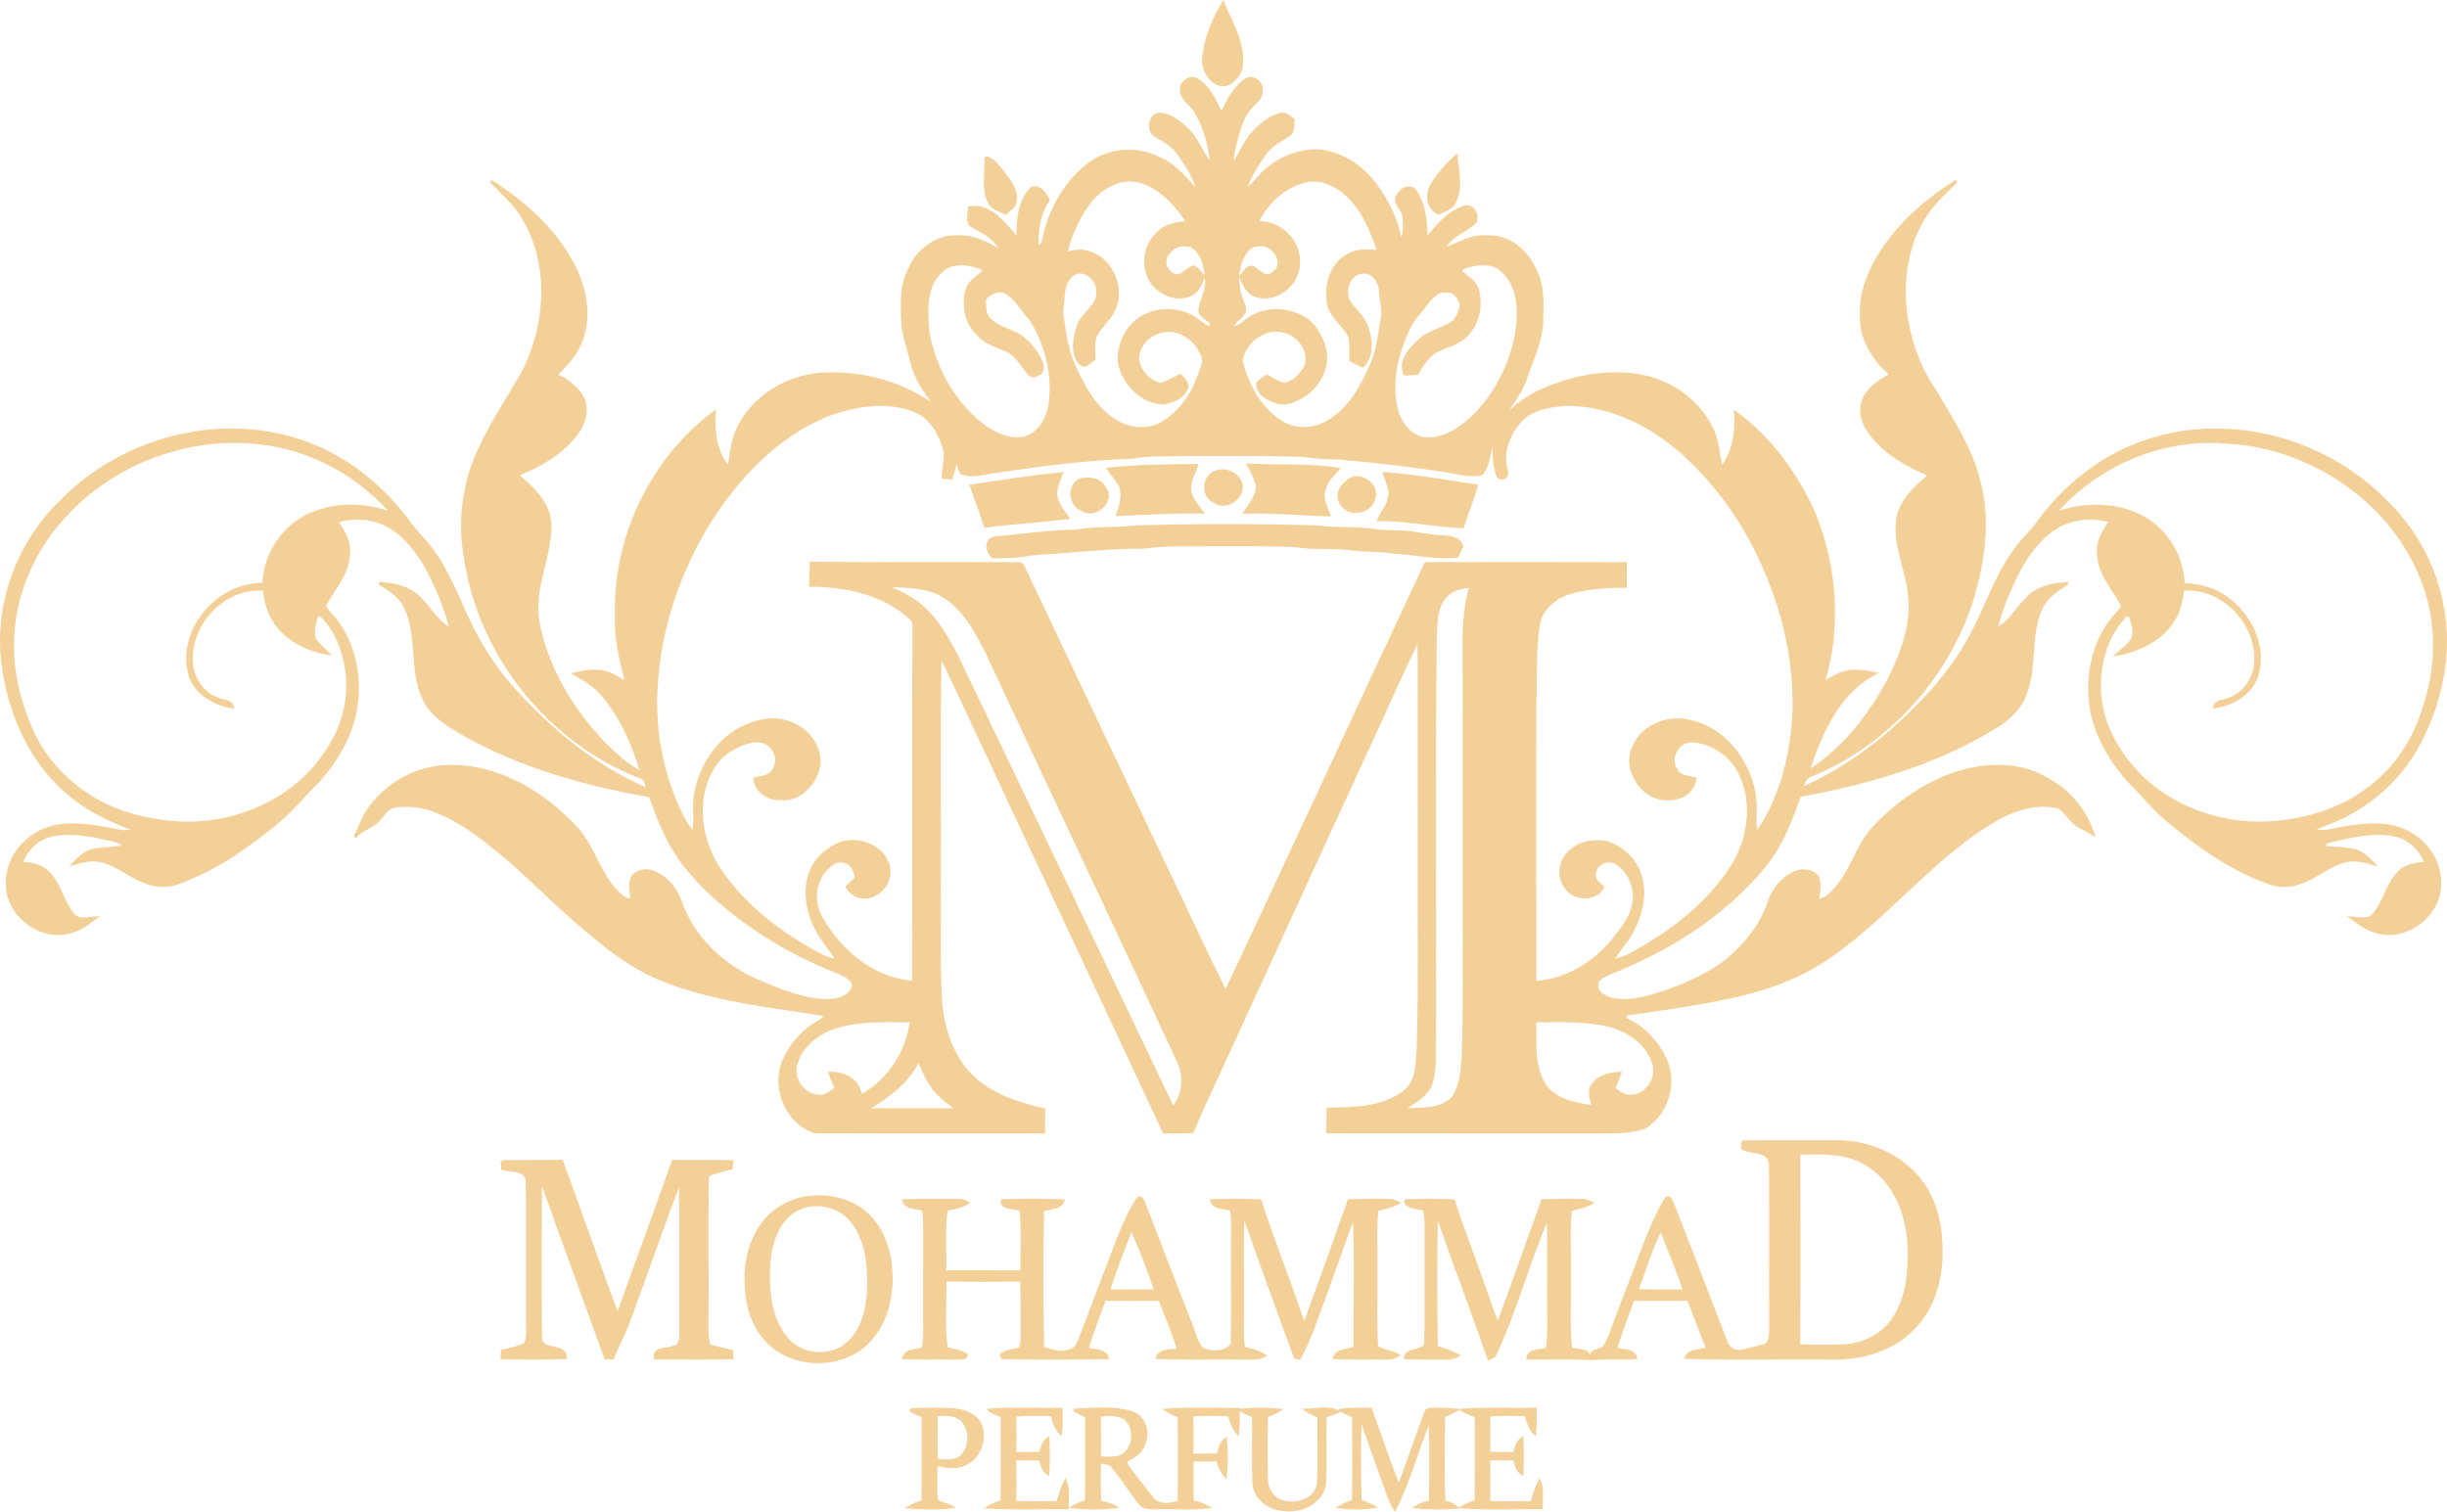
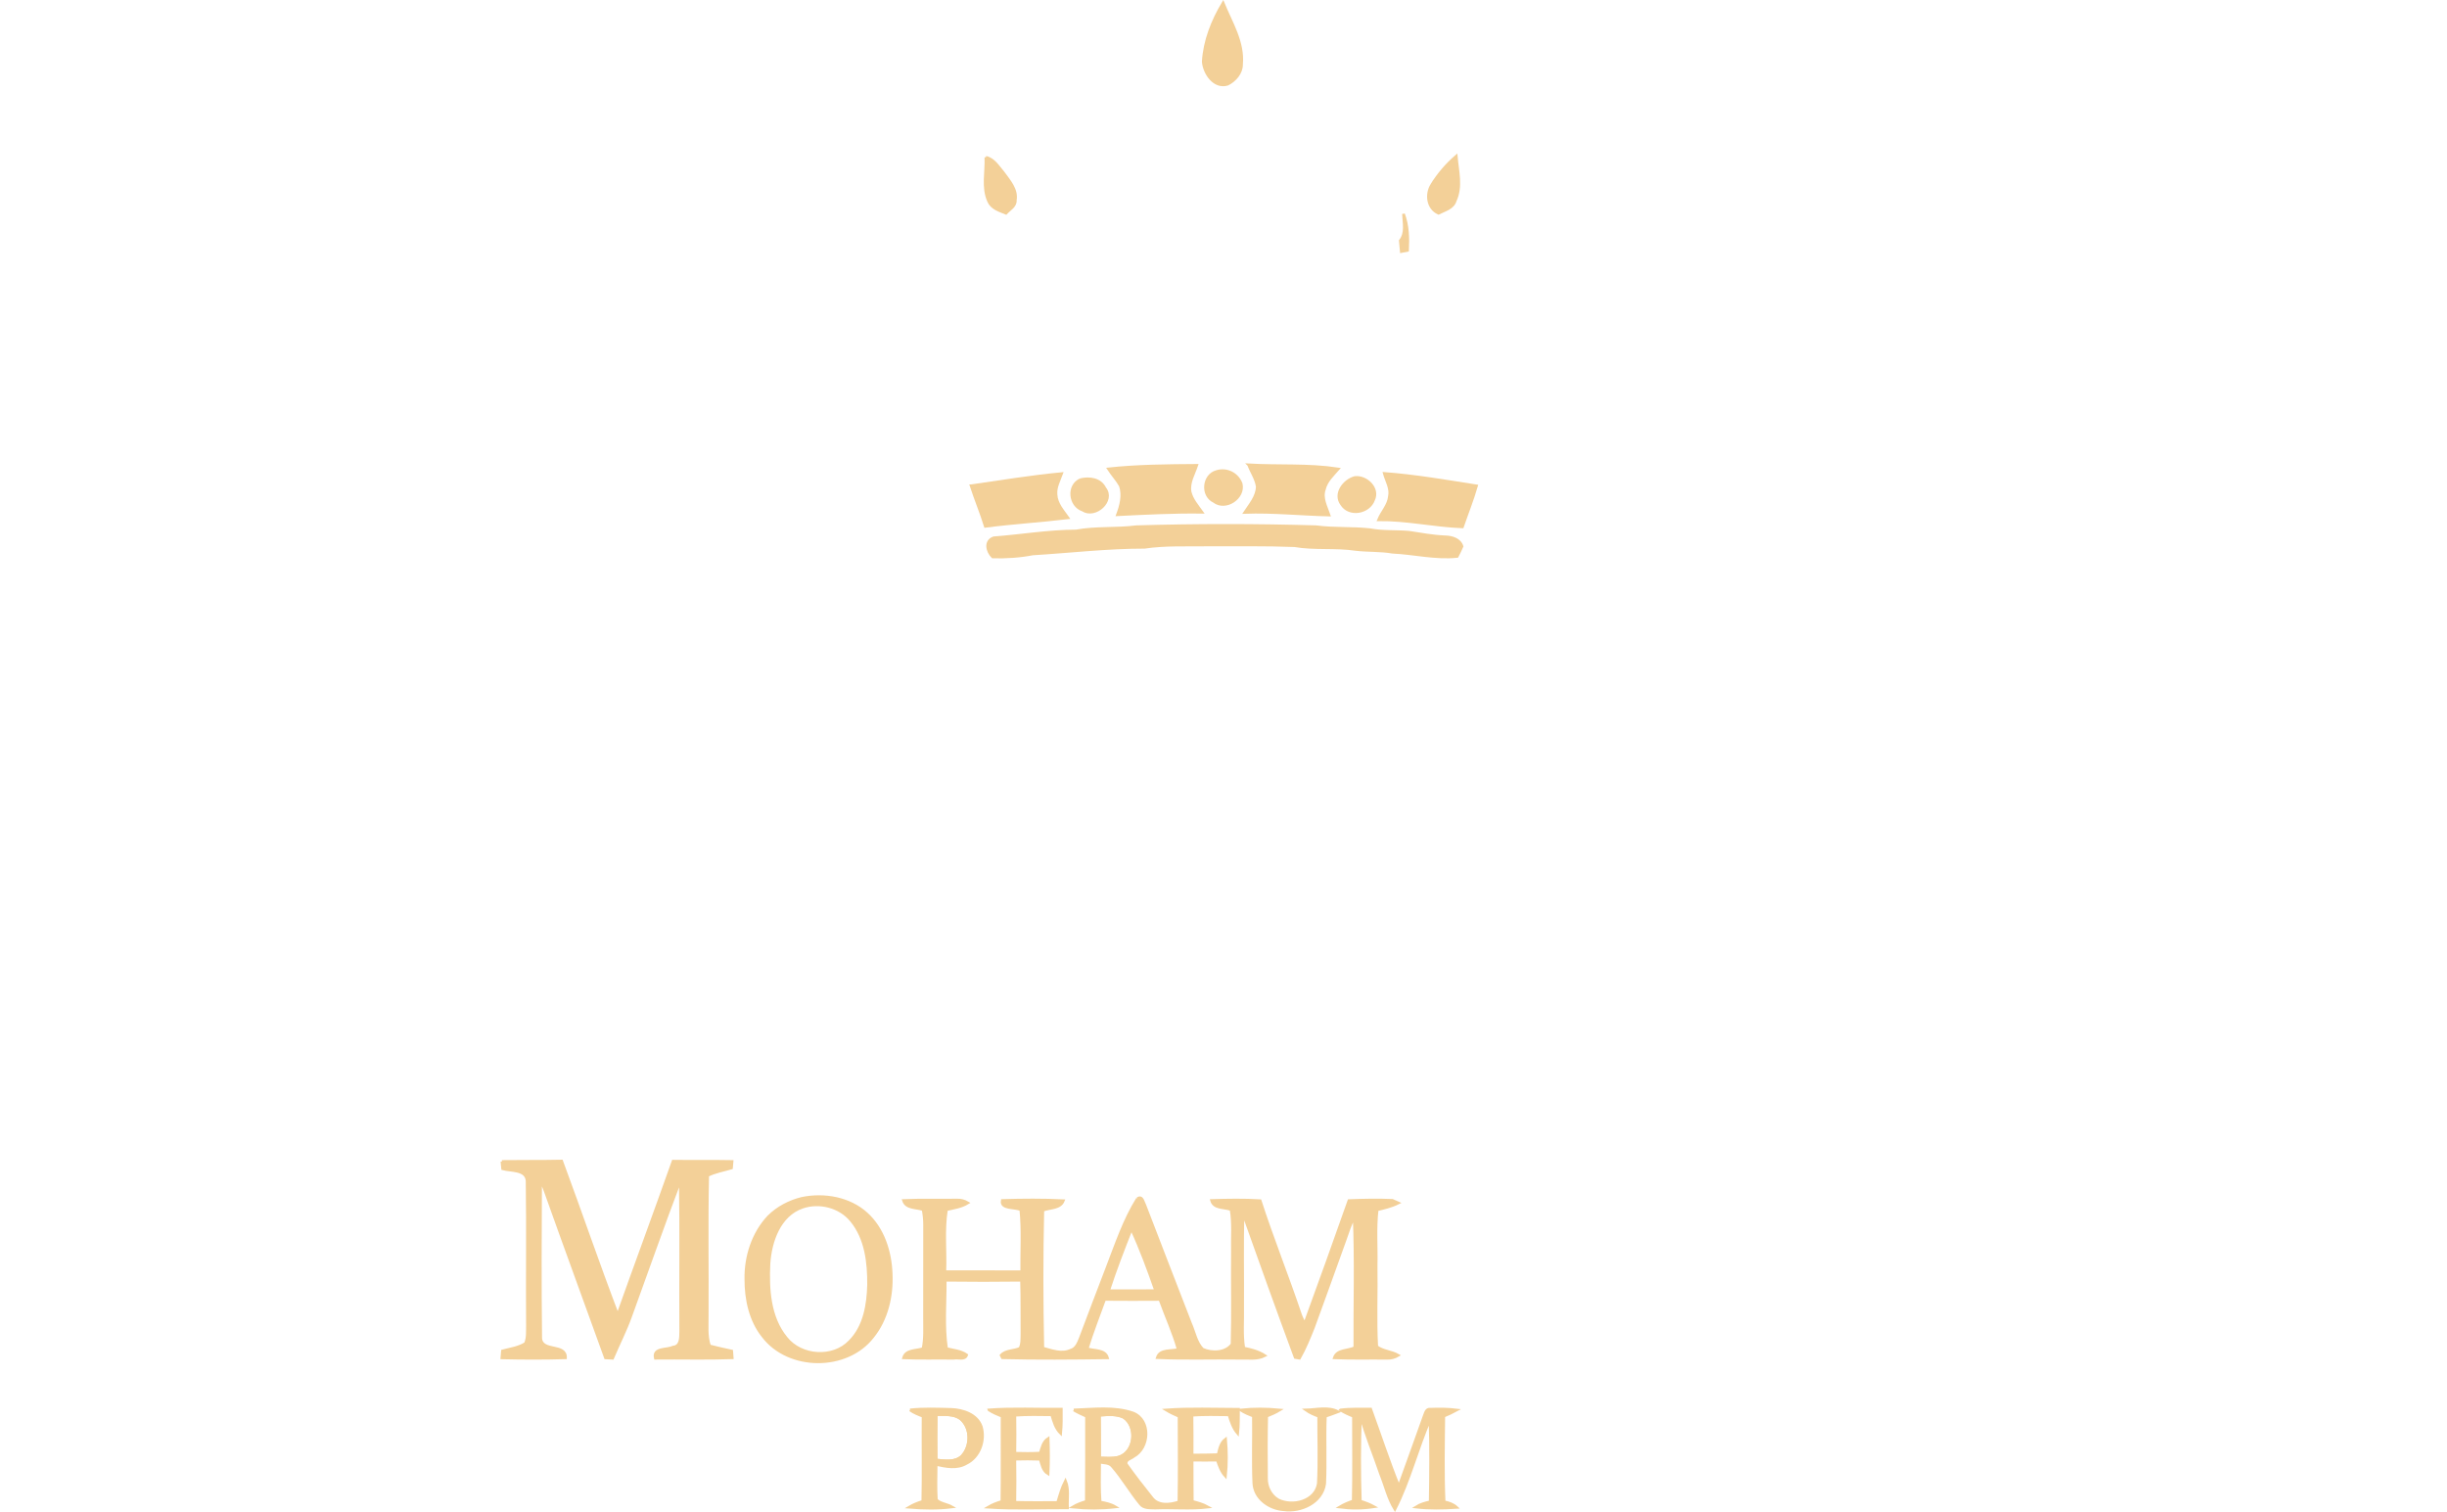
<svg xmlns="http://www.w3.org/2000/svg" width="269.439pt" height="166.519pt" viewBox="0 0 898.128 555.064" version="1.1" id="svg26">
  <defs id="defs26" />
  <g id="#062b4fff" style="fill:#f3d098;fill-opacity:1;stroke:#f3d098;stroke-opacity:1" transform="translate(-174.929,-72.426)">
    <path fill="#062b4f" opacity="1" d="m 616.57,95.04 c 0.45,-7.63 3.37,-14.99 7.27,-21.5 2.95,7.22 7.51,14.36 6.77,22.48 0.06,3.18 -2.39,5.94 -5.09,7.3 -4.92,1.54 -8.65,-4.01 -8.95,-8.28 z" id="path1" style="fill:#f3d098;fill-opacity:1;stroke:#f3d098;stroke-opacity:1" />
    <path fill="#062b4f" opacity="1" d="m 621.42,245.55 c 3.76,-1.19 7.68,0.81 9.05,4.45 1.24,5.17 -5.71,9.8 -9.98,6.48 -4.6,-2.15 -3.91,-9.59 0.93,-10.93 z" id="path2" style="fill:#f3d098;fill-opacity:1;stroke:#f3d098;stroke-opacity:1" />
    <path fill="#062b4f" opacity="1" d="m 571.48,248.53 c 3.33,-0.8 7.26,-0.27 8.94,3.1 3.69,4.62 -3.54,11.05 -8.13,8.02 -4.76,-1.63 -5.58,-8.95 -0.81,-11.12 z" id="path3" style="fill:#f3d098;fill-opacity:1;stroke:#f3d098;stroke-opacity:1" />
  </g>
  <g id="#072a50ff" style="fill:#f3d098;fill-opacity:1;stroke:#f3d098;stroke-opacity:1" transform="translate(-174.929,-72.426)">
-     <path fill="#072a50" opacity="1" d="m 608.55,105.02 c -0.04,-3 3.92,-4.99 6.27,-2.99 3.95,2.68 5.95,7.11 7.96,11.26 0.21,0.09 0.64,0.26 0.85,0.34 2.06,-4.59 4.5,-9.37 8.91,-12.13 2.86,-1.21 5.86,1.55 5.3,4.5 0.19,2.4 -2.07,3.79 -3.41,5.42 -2.74,2.58 -3.95,6.27 -5.03,9.77 -1.03,3.9 -2.46,7.81 -2.07,11.92 2.88,-4.11 4.52,-9.06 8.15,-12.62 2.69,-2.74 5.85,-5.35 9.67,-6.21 1.81,-0.31 3.1,1.22 4.45,2.16 -0.22,1.89 0.27,4.31 -1.6,5.54 -3.24,2.03 -6.79,3.82 -8.97,7.11 -2.76,4.1 -5.69,8.29 -6.93,13.14 3.46,-2.19 5.35,-6.04 8.7,-8.35 4.89,-3.82 10.99,-6.13 17.22,-6.16 8.76,0.38 16.68,5.62 21.79,12.55 4.44,6.05 8.01,13 9.08,20.5 0.13,1.32 0.24,2.65 0.37,3.99 0.57,-0.11 1.71,-0.33 2.28,-0.44 0.24,-4.49 0.12,-9.09 -1.48,-13.35 -0.89,-1.96 -2.83,-3.67 -2.61,-5.96 0.9,-1.67 2.38,-3.8 4.55,-3.56 1.9,-0.34 2.78,1.64 3.52,3.02 2.52,4.85 2.81,10.41 2.89,15.77 3.8,-4.74 7.92,-9.81 13.88,-11.81 3.23,-0.89 5.26,2.74 4.11,5.51 -3.6,3.6 -9.56,4.92 -11.46,10.1 5.16,-2.1 10.22,-5.24 16.04,-4.7 7.82,-0.36 14.57,5.43 17.45,12.37 3.07,5.58 2.45,12.13 2.43,18.26 -0.08,6.95 -3.08,13.35 -5.42,19.75 -2.31,8.64 -9.75,14.7 -12.22,23.29 -1.7,4.32 -1.48,9.45 -4.35,13.25 -2.2,0.82 -4.61,0.46 -6.86,0.16 -14.93,-2.71 -30.02,-4.36 -45.11,-5.76 -4.65,-0.1 -9.29,-0.34 -13.88,-1.01 -14.33,-0.44 -28.68,-0.36 -43.01,-0.29 -6.44,0.18 -12.93,-0.17 -19.3,0.92 -16.91,0.6 -33.72,2.78 -50.44,5.29 -4.06,0.54 -8.37,2.08 -12.37,0.53 -1.27,-1.88 -1.6,-4.13 -2.06,-6.29 -0.26,2.79 -0.86,5.53 -1.8,8.17 -0.74,-0.1 -2.22,-0.28 -2.96,-0.38 0.09,-3.73 1.39,-7.46 0.2,-11.16 -1.78,-5.64 -5.3,-11.45 -11.19,-13.45 -10.13,-3.77 -21.31,-1.81 -31.21,1.73 -19.42,7.8 -34.15,23.92 -44.86,41.46 -9.8,16.67 -16.33,35.44 -17.93,54.76 -1.75,17.37 1.35,35.25 9.12,50.9 1.09,2.2 2.46,4.26 3.96,6.2 1.48,-3.88 0.2,-8.09 0.73,-12.11 1.25,-10.63 7.32,-21 16.91,-26.13 5.75,-3.01 12.88,-4.47 18.99,-1.62 5.8,2.28 10.19,8.38 9.8,14.71 -0.93,6.93 -7.14,13.72 -14.57,12.77 -4.34,0.13 -8.67,-2.86 -9.08,-7.37 2.46,-0.68 5.74,-0.66 6.95,-3.37 2.24,-3.52 0.56,-8.14 -3.09,-9.88 -4.19,-1.61 -8.64,0.37 -12.27,2.48 -5.8,3.12 -9.07,9.45 -10.45,15.67 -2.12,10.08 0.61,20.8 6.45,29.18 8.32,12.01 20.03,21.32 32.63,28.52 3.14,1.77 6.35,3.63 10,4.15 -1.97,-3.91 -5.29,-6.92 -7.24,-10.85 -3.51,-6.52 -5.27,-14.63 -2.44,-21.72 1.93,-5.02 6.33,-8.77 11.29,-10.63 6.33,-1.74 14.49,0.85 16.88,7.42 2.32,5.35 -1.96,12.08 -7.72,12.49 -2.93,0.4 -5.64,-1.28 -7.16,-3.69 1.1,-1.08 2.21,-2.14 3.31,-3.21 -0.1,-2.93 -1.89,-6.18 -5.12,-6.29 -2.56,-0.36 -4.54,1.59 -6.13,3.3 -4.11,4.6 -4.61,11.72 -1.72,17.08 6.91,12.54 19.34,23.06 34.08,24.05 0.12,-43.02 -0.05,-86.04 0.09,-129.05 -0.13,-1.44 0.4,-3.25 -0.9,-4.3 -9.86,-9.31 -23.81,-12.27 -36.98,-12.33 0.07,-2.72 0.1,-5.44 0.21,-8.15 25.4,0.23 50.81,-0.07 76.21,0.15 1.46,-0.2 1.75,1.58 2.34,2.52 17.06,36.21 34.31,72.34 51.45,108.52 7.44,15.4 14.42,31.02 22.19,46.25 24.65,-52.35 48.83,-104.93 73.39,-157.33 24.44,-0.05 48.89,-0.06 73.34,0.01 -0.06,2.82 -0.06,5.64 0,8.46 -6.94,-0.06 -13.98,0.34 -20.66,2.34 -5.08,1.62 -9.92,5.46 -11.1,10.88 -1.83,9.9 -0.98,20.02 -1.51,30.02 -0.01,34.02 -0.05,68.04 0.03,102.06 11.38,-0.7 21.9,-6.99 28.88,-15.85 3.36,-4.19 7.09,-8.72 7.47,-14.31 0.62,-5.43 -2.17,-11.09 -6.86,-13.87 -3.29,-1.65 -7.95,1.07 -7.64,4.85 -0.08,2 1.96,2.97 3.07,4.33 -2.88,4.83 -10.38,4.55 -13.48,0.12 -3.55,-4.27 -2.1,-11.16 2.44,-14.11 3.46,-2.76 8.1,-3.21 12.35,-2.6 5.51,1.83 10.39,6.06 12.27,11.65 2.34,6.68 0.71,14.13 -2.37,20.3 -1.95,4.21 -5.46,7.4 -7.62,11.49 4.87,-0.67 8.95,-3.64 13.15,-5.98 12.13,-7.51 23.52,-16.94 31.06,-29.21 5.99,-9.91 7.71,-22.88 2.55,-33.48 -3.02,-6.42 -9.59,-11.02 -16.57,-11.87 -5.53,-1.12 -10.07,5.85 -6.86,10.49 1.28,2.64 4.44,2.65 6.91,3.27 -0.37,4.55 -4.77,7.41 -9.07,7.38 -9.61,1.25 -17.75,-10.62 -13.36,-19.19 3.11,-7.32 11.83,-10.98 19.4,-9.48 14.21,2.34 24.11,16.19 25.17,30 0.27,3.68 -0.7,7.52 0.63,11.08 8.62,-12.2 12.29,-27.33 13.41,-42.05 1.05,-20.52 -3.88,-41.08 -12.77,-59.52 -7.1,-14.9 -17.14,-28.52 -29.71,-39.25 -11.33,-9.65 -25.71,-16.31 -40.78,-16.33 -5.81,0.41 -12.2,1.3 -16.55,5.56 -4.65,4.86 -7.55,11.99 -5.59,18.68 1,2.14 -1.57,3.74 -3.12,2.17 -1.7,-4.79 -1.96,-10.13 -0.78,-15.06 2,-7.33 8.5,-12.14 14.87,-15.58 11.35,-5.47 24.28,-8.34 36.87,-6.52 11.33,1.6 21.98,8.58 27.19,18.9 2.64,4.6 2.63,10.03 3.85,15.06 4.68,-5.63 5.7,-13.21 5.16,-20.29 12.86,9.44 22.57,22.75 28.99,37.26 7.87,19.55 9.49,41.76 3.3,62.02 2.66,-1.39 5.14,-3.26 8.13,-3.93 3.57,-0.88 7.27,-0.18 10.82,0.48 -13.66,7.13 -20.02,22.17 -24.59,36.05 12.84,-8.01 22.5,-20.4 29.57,-33.62 4.8,-9.58 8.92,-20.19 7.62,-31.1 -0.81,-9.37 -5.57,-18.26 -4.33,-27.8 1.05,-7.03 6.68,-12.02 11.83,-16.35 -8.63,-3.61 -17.23,-8.45 -22.59,-16.37 -2.73,-3.84 -3.39,-9.46 -0.59,-13.43 2.29,-3.1 5.54,-5.3 8.92,-7.08 -6,-5.32 -10.97,-12.65 -10.89,-20.95 -0.58,-10.22 4.01,-19.96 10.06,-27.93 6.61,-9.03 15.43,-16.23 24.85,-22.15 -3.67,3.99 -8.04,7.4 -10.94,12.05 -5.86,8.46 -8.11,18.88 -8.14,29.04 0.25,12.66 4,25.32 11.2,35.78 6.35,10.81 13.5,21.52 16.35,33.91 3.52,13.18 1.66,27.07 -1.85,40.04 -8.47,29.86 -30.96,55.39 -59.7,67.22 -2.43,0.47 -2.97,2.94 -3.67,4.93 15.16,-6.62 28.71,-16.62 40.43,-28.23 7.98,-7.79 15.35,-16.37 20.71,-26.2 6.1,-10.54 9.49,-22.51 16.66,-32.45 2.62,-3.96 6.28,-7.07 9.02,-10.94 9.41,-12.81 22.23,-23.34 37.23,-28.87 30.78,-11.63 67.59,-2.2 90.31,21.22 10.61,10.14 17.97,23.72 20.69,38.14 3.31,16.37 0,33.56 -7.24,48.44 -5.81,12.14 -15.66,22.27 -27.58,28.48 -4.08,2.31 -8.57,3.68 -12.83,5.56 3.78,1.44 7.68,-0.16 11.47,-0.69 6.95,-1.15 14.36,-2.1 21.12,0.46 8.23,2.96 14.61,11.31 14.21,20.22 0.05,10.91 -11.48,20.2 -22.13,17.75 -3.91,-0.75 -7.19,-3.11 -10.3,-5.45 2.72,0.19 6.07,1.27 8.18,-1.14 4.07,-4.85 5.03,-11.8 9.88,-16.13 2.55,-2.15 6,-2.55 9.22,-2.75 -1.86,-5.38 -6.6,-9.61 -12.25,-10.53 -8.37,-1.27 -16.7,0.97 -24.78,2.9 0.03,0.46 0.09,1.38 0.12,1.84 3.38,0.26 6.8,0.3 10.16,0.92 3.11,0.59 5.52,2.84 7.61,5.08 -3.48,-1.01 -7.15,-1.93 -10.74,-0.93 -5.83,1.59 -10.39,5.93 -16.09,7.8 -3.75,1.54 -8.04,1.5 -11.81,0.08 -13.56,-4.88 -25.47,-13.35 -36.5,-22.46 -5.5,-4.5 -9.84,-10.15 -14.93,-15.06 -7.31,-8.34 -13.15,-18.62 -14.02,-29.87 -1.03,-11.35 2.2,-23.47 10.24,-31.79 0.56,-0.9 2.18,-1.86 1.36,-3.07 -3.35,-6.09 -8.68,-11.77 -8.53,-19.16 -0.36,-4.25 2.12,-7.9 4.35,-11.26 -7.14,-2.23 -15.32,-1.17 -21.4,3.26 -5.37,3.98 -9.4,9.51 -12.42,15.41 -3.42,6.64 -6.26,13.6 -8.04,20.86 6.16,-2.85 8.49,-9.98 14.12,-13.52 3.58,-2.41 7.97,-2.94 12.17,-3.29 -3.92,2.39 -8.06,5.06 -9.9,9.48 -4.31,9.63 -1.86,20.68 -5.47,30.52 -1.77,5.62 -6.25,9.84 -11.19,12.78 -21.77,13.52 -46.85,20.55 -71.86,25.2 -3.33,9.35 -6.94,18.85 -13.46,26.49 -14.77,17.69 -34.91,30.3 -56.21,38.67 -1.84,1.03 -4.78,1.83 -4.77,4.38 -0.23,2.83 2.78,4.35 5.07,5.07 6.63,1.51 13.41,-0.44 19.7,-2.52 8.57,-3.07 17.15,-6.7 24.14,-12.66 6.15,-5.45 11.52,-12.12 14.12,-20 1.54,-4.78 4.96,-9.12 9.6,-11.18 2.87,-1.31 6.79,-0.9 8.58,1.96 0.86,2.7 0.01,5.54 -0.06,8.3 3.72,-0.63 6.09,-3.79 8.24,-6.59 4.77,-6.46 6.85,-14.64 12.5,-20.47 8.28,-8.85 18.61,-15.95 30.14,-19.81 11.07,-3.5 23.95,-3.71 34.03,2.72 7.61,4.29 13.4,11.44 16.1,19.75 -1.83,-1.16 -3.79,-2.08 -5.66,-3.13 -2.82,-1.73 -4.19,-5.11 -7.04,-6.72 -7.95,-1.97 -16.15,0.68 -23.06,4.59 -23.97,13.98 -40.62,37.23 -63.89,52.18 -15.21,9.84 -33.37,13.26 -50.95,16.15 -6.97,1.12 -13.96,2.13 -20.96,3.08 -0.08,0.41 -0.25,1.25 -0.33,1.67 7.22,2.99 12.74,9.41 15.61,16.58 2.81,8.49 -0.67,18.8 -8.51,23.36 -4.28,1.43 -8.9,1.62 -13.38,1.65 -34.27,-0.07 -68.55,0.04 -102.82,-0.05 0.03,-2.83 0.04,-5.64 0.11,-8.46 9.5,-0.15 20.05,-0.19 27.96,-6.23 5,-3.8 4.69,-10.7 5.17,-16.32 0.62,-23.98 0.18,-47.98 0.31,-71.96 -0.04,-26.09 0.09,-52.18 -0.06,-78.27 -6.82,13.71 -12.79,27.84 -19.35,41.68 -17.46,38.16 -35.03,76.27 -52.49,114.43 -3.76,8.33 -7.79,16.54 -11.27,24.99 -3.48,0.24 -6.96,0.18 -10.44,0.15 -26.18,-56.16 -52.56,-112.23 -78.76,-168.38 -1.01,-2.17 -2.07,-4.31 -3.36,-6.32 -0.63,28.56 -0.09,57.15 -0.27,85.72 0.13,13.03 -0.32,26.06 0.33,39.08 0.58,10.61 3.75,21.7 11.47,29.37 7.19,6.99 17.01,10.13 26.55,12.35 -0.12,2.73 -0.13,5.47 -0.09,8.21 C 530,487.95 502,488.08 474,487.94 c -10.34,-3.27 -15.75,-16.47 -11.35,-26.3 2.63,-5.9 7.15,-11.05 12.83,-14.2 1.08,-0.54 1.96,-1.36 2.56,-2.41 -19.75,-3.25 -39.97,-5.19 -58.79,-12.42 -9.55,-3.62 -18.05,-9.48 -25.81,-16.02 -11.09,-8.84 -20.99,-19.03 -31.58,-28.43 -8.57,-7.04 -17.27,-14.41 -27.83,-18.26 -4.65,-1.78 -9.77,-2.2 -14.67,-1.37 -2.48,0.45 -3.61,3.01 -5.26,4.63 -2.33,3.03 -6.59,3.49 -8.87,6.6 1.48,-3.04 2.47,-6.33 4.34,-9.17 6.68,-10.49 18.97,-17.17 31.42,-16.86 17.19,0.11 33,9.55 44.58,21.71 7.2,7.03 8.94,17.81 16.25,24.77 1.3,1.49 3.08,2.37 5,2.78 -0.1,-2.74 -0.9,-5.55 -0.05,-8.24 1.43,-2.27 4.46,-3.29 7,-2.47 5.23,1.45 9.03,6.01 10.89,10.95 4.5,13.51 15.81,23.97 28.74,29.43 7.91,3.31 16.07,6.82 24.78,7 3.51,0.05 7.59,-0.8 9.56,-4 1.53,-3.49 -2.75,-5.19 -5.23,-6.32 -18.31,-7.13 -35.33,-17.69 -49.4,-31.44 -3.55,-3.83 -7.15,-7.66 -9.92,-12.11 -4.24,-6.54 -7.03,-13.87 -9.63,-21.18 -23.52,-4.09 -46.92,-10.67 -67.9,-22.29 -5.68,-3.38 -11.99,-6.8 -15.01,-13 -5.21,-10.42 -1.97,-22.78 -6.63,-33.32 -1.87,-4.42 -6,-7.09 -9.92,-9.49 3.94,0.34 8.04,0.81 11.5,2.89 6.08,3.41 8.44,10.95 14.82,13.98 -2.06,-8.18 -5.33,-16.03 -9.41,-23.39 -3.59,-6.11 -8.31,-12 -14.84,-15.11 -5.46,-2.62 -11.88,-2.81 -17.64,-1.1 2.25,3.36 4.72,7.03 4.36,11.28 0.15,7.4 -5.19,13.07 -8.52,19.16 -0.83,1.21 0.77,2.17 1.34,3.08 8.28,8.57 11.49,21.12 10.15,32.78 -1.09,10.89 -6.81,20.77 -13.92,28.87 -5.23,5.11 -9.78,10.89 -15.46,15.54 -11.13,9.09 -23.14,17.52 -36.82,22.26 -4.09,1.38 -8.59,0.85 -12.46,-0.95 -5.86,-2.26 -10.71,-7.22 -17.22,-7.6 -2.79,-0.32 -5.47,0.65 -8.13,1.32 2.12,-2.23 4.52,-4.5 7.65,-5.08 3.58,-0.66 7.25,-0.56 10.82,-1.26 -0.86,-1.88 -3.04,-2.03 -4.78,-2.53 -6.7,-1.58 -13.67,-2.9 -20.56,-1.86 -5.65,0.91 -10.4,5.15 -12.23,10.53 3.44,0.09 7.11,0.74 9.71,3.21 4.44,4.36 5.42,10.95 9.34,15.64 2.1,2.44 5.47,1.37 8.21,1.15 -3.11,2.34 -6.38,4.75 -10.3,5.47 -11,2.53 -22.91,-7.49 -22.13,-18.8 0.1,-9.64 7.96,-18.09 17.2,-20.09 8.15,-1.78 16.47,0.17 24.52,1.63 1.71,0.41 3.42,-0.08 5.08,-0.49 -10.21,-3.72 -20.19,-8.71 -27.88,-16.56 -11.91,-11.7 -18.47,-28.06 -20.53,-44.45 -2.83,-21.78 5.62,-44.5 21.45,-59.62 22.89,-23.57 60.06,-32.97 90.97,-20.97 14.94,5.68 27.63,16.32 36.98,29.17 2.63,3.66 6.12,6.62 8.59,10.41 7.08,9.72 10.43,21.44 16.34,31.82 4.31,7.96 9.83,15.24 16.1,21.76 13.09,13.96 28.51,26.11 46.18,33.64 -0.42,-1.99 -0.72,-4.36 -3.12,-4.74 -33.33,-13.1 -58.49,-44.69 -63.72,-80.12 -2.4,-12.86 -0.8,-26.34 4.34,-38.34 4.7,-10.52 11.14,-20.12 16.9,-30.05 8.63,-17.25 10.23,-39.19 0.17,-56.19 -2.99,-5.48 -7.92,-9.41 -12.11,-13.89 12.9,8.09 24.73,18.84 31.29,32.8 3.92,8.38 5.26,18.59 1.34,27.2 -1.95,4.31 -5.2,7.86 -8.64,11.03 4.11,2.21 8.44,5.06 10.22,9.57 1.52,4.68 -0.44,9.64 -3.53,13.2 -5.41,6.67 -13.14,10.85 -20.94,14.11 5.89,4.8 12.27,10.93 12.05,19.16 -0.17,11.6 -6.49,22.55 -4.45,34.33 2.97,17.12 12.48,32.53 24.28,45.04 4.18,4.06 8.5,8.18 13.78,10.8 -3,-10.43 -7.49,-20.67 -14.64,-28.95 -2.72,-3.21 -6.4,-5.37 -10.01,-7.41 3.81,-0.89 7.88,-1.61 11.71,-0.42 2.68,0.75 4.93,2.47 7.37,3.76 -2.06,-8.23 -4.2,-16.58 -3.76,-25.14 -0.65,-28.59 13.09,-57.08 36,-74.21 -0.5,7.08 0.47,14.65 5.16,20.3 1.18,-4.55 1.19,-9.4 3.22,-13.72 5.47,-12.14 18.36,-19.94 31.47,-20.67 14.72,-0.7 30,3.39 41.75,12.45 -3.59,-5.19 -7.74,-10.3 -9.15,-16.6 -1.16,-5.19 -3.26,-10.21 -3.38,-15.58 -0.29,-6.41 -0.55,-13.23 2.72,-19.01 2.97,-7.04 10.34,-12.23 18.12,-11.63 5.54,-0.22 10.51,2.53 15.13,5.26 -1.48,-4.6 -6.08,-6.77 -10,-8.9 -2.8,-1.2 -1.47,-4.69 -1.43,-7.01 7.98,-1.41 13.17,6.36 17.81,11.57 -0.09,-6.45 0.17,-13.85 5.05,-18.68 3.18,-1.07 4.98,1.97 6.12,4.39 -3.54,4.94 -4.27,11.2 -4.01,17.12 1.65,-0.23 2.11,-1.63 2.36,-3.07 2.13,-10.64 7.89,-20.68 16.53,-27.35 7.3,-5.49 17.59,-6.33 25.71,-2.12 6.1,2.44 9.98,7.87 14.43,12.38 -1.05,-5.06 -4.1,-9.38 -6.9,-13.61 -2.01,-3.09 -5.13,-5.09 -8.3,-6.8 -3.82,-1.38 -2.86,-8.66 1.54,-8.2 3.91,0.37 7.06,3.24 9.82,5.81 3.83,3.68 5.3,8.99 8.74,12.95 -0.59,-6.8 -2.36,-13.79 -5.9,-19.68 -1.52,-2.92 -5.68,-4.66 -5.17,-8.36 m -24.17,34.53 c -6.31,2.17 -10.63,7.72 -13.58,13.46 -1.95,3.95 -3.9,8.03 -4.39,12.46 2.28,-0.76 4.78,-1.36 7.16,-0.58 8.95,1.67 13.88,12.8 10.43,20.84 -1.71,4.03 -5.61,6.67 -7.27,10.73 -0.53,2.52 -0.31,5.13 -0.21,7.69 -1.36,0.91 -2.56,2.82 -4.44,2.25 -4.17,-3.47 -2.95,-9.57 -1.51,-14.1 1.45,-4.93 7.89,-7.53 7.17,-13.18 0.07,-4.26 -4.78,-8.39 -8.8,-6.12 -4.62,3.14 -3.41,9.25 -4.34,14.03 1.09,7.13 1.83,14.54 5.18,21.06 3.23,6.7 6.88,13.68 13.24,17.93 5.36,4.19 13.4,5.07 19.21,1.28 5.72,-3.76 10.03,-9.48 12.32,-15.92 0.98,-2.86 3.06,-6.06 1.42,-9.08 -2.46,-5.75 -9.24,-10.21 -15.5,-7.98 -4.67,1.26 -8.31,5.76 -7.9,10.69 0.97,4.09 4.23,7.67 8.43,8.46 2.48,-0.73 4.7,-2.13 7.04,-3.22 1.3,1.26 3.19,2.6 2.42,4.7 -1.32,3.41 -5.16,4.9 -8.5,5.48 -7.92,-0.22 -14.46,-7.01 -16.19,-14.45 -0.76,-6.98 2.89,-14.62 9.38,-17.67 5.53,-2.76 12.45,-2.55 17.79,0.58 2.2,1.31 3.94,3.46 6.56,3.99 -0.05,-0.55 -0.16,-1.65 -0.22,-2.2 -1.47,-1.37 -4.13,-2.3 -4.04,-4.65 0.69,-3.69 2.84,-7.11 2.45,-10.99 -0.16,-4.47 -1.39,-9.72 -5.41,-12.28 -2.92,-0.89 -6.41,-0.44 -8.21,2.27 -3.04,2.55 -1.25,7.6 2.24,8.55 2.75,0.51 4.23,-2.6 6.68,-3.23 1.68,0.66 2.58,2.42 3.85,3.63 -1.29,2.47 -2.23,5.61 -5.08,6.7 -4.5,2.12 -9.78,-0.03 -13.12,-3.3 -4.65,-5.29 -4.25,-14.01 0.83,-18.89 2.79,-3.34 7.22,-4.25 11.36,-4.38 -2.93,-4.61 -6.54,-8.86 -11.02,-12.04 -4.41,-3.05 -10.29,-4.66 -15.43,-2.52 m 51.96,14.64 c 8.15,-0.67 15.77,6.65 15.22,14.83 0.08,7.61 -8.11,14.26 -15.49,12.04 -3.27,-0.94 -4.59,-4.28 -5.88,-7.06 1.44,-1.31 2.35,-4.06 4.74,-3.45 2.16,1.53 4.85,4.71 7.46,2.02 4.98,-3.43 -0.33,-11.22 -5.41,-10.16 -3.61,-0.37 -5.61,3.32 -6.6,6.23 -2.07,5.17 -1.05,10.91 1.13,15.86 1.63,3.75 -3.65,4.99 -4.37,8.26 2.84,-0.02 4.59,-2.43 6.85,-3.78 5.46,-3.37 12.67,-3.38 18.34,-0.45 4.89,2.26 7.77,7.4 8.94,12.47 1.38,6.96 -2.89,14.01 -8.88,17.35 -2.76,1.44 -6.01,2.89 -9.1,1.59 -3.13,-0.94 -7.18,-3.17 -6.79,-6.96 1.04,-0.96 2.22,-1.74 3.39,-2.54 1.99,1.09 3.95,2.3 6.16,2.93 3.78,-0.38 6.75,-3.55 8.21,-6.89 1.52,-5.25 -2.39,-10.78 -7.43,-12.21 -7.23,-2.49 -15.35,3.43 -16.32,10.72 2.26,8.62 6.65,17.26 14.38,22.17 5.28,3.6 12.63,3.25 17.9,-0.21 7.24,-4.34 11.59,-11.97 14.94,-19.47 2.91,-5.74 3.37,-12.27 4.52,-18.5 0.53,-3.35 -0.54,-6.65 -0.74,-9.98 -0.11,-3.57 -3.35,-7.58 -7.23,-6.48 -4.42,0.72 -5.87,6.19 -4.64,9.93 2.05,3.72 5.94,6.27 7.16,10.47 1.41,4.6 1.97,10.22 -1.7,13.93 -1.55,-0.67 -3.04,-1.43 -4.48,-2.29 0.11,-2.85 0.2,-5.73 -0.3,-8.56 -2.41,-4.81 -8.23,-8.03 -8.04,-13.97 -0.68,-6.13 1.76,-13.07 7.52,-15.97 3.35,-2.02 7.34,-1.52 11.06,-1.41 -2.46,-7.32 -5.45,-14.85 -11.17,-20.27 -3.8,-3.77 -9.23,-6.4 -14.67,-5.66 -8.26,1.62 -15.29,7.92 -18.68,15.47 m -116.61,18.5 c -5.65,5.87 -4.65,14.64 -4.13,22.08 2.71,13.71 10.07,26.82 21.66,34.93 4.03,2.57 8.88,4.52 13.73,3.48 5.32,-1.55 8.46,-6.93 9.23,-12.14 1.67,-10.84 -1.23,-22.09 -6.98,-31.32 -3.02,-3.27 -5.15,-7.48 -8.98,-9.91 -3.04,-1.38 -6.01,0.1 -7.98,2.47 0.26,2.34 -0.35,5.12 1.53,6.94 2.15,2.81 5.68,3.74 8.77,5.12 4.27,1.73 7.47,5.35 9.74,9.26 0.93,1.75 2.13,4.32 0.25,5.91 -1.3,0.76 -2.96,1.58 -4.03,0.01 -2.62,-2.79 -4.27,-6.7 -7.95,-8.34 -3.72,-1.71 -7.94,-2.79 -10.71,-6.02 -4.44,-4.1 -5.65,-10.76 -4.08,-16.42 0.97,-2.83 3.57,-4.43 5.77,-6.22 0.96,-1.75 -1.37,-1.85 -2.47,-2.35 -4.5,-1.44 -10.08,-1.35 -13.37,2.52 m 194.92,-2.79 c -1.33,0.48 -3.18,0.47 -3.58,2.12 2.09,2.19 5.19,3.59 6.16,6.71 1.63,6.13 0.12,13.37 -4.91,17.53 -3.12,2.67 -7.28,3.42 -10.78,5.39 -2.85,1.97 -4.82,4.92 -6.46,7.9 -1.49,0.1 -2.97,0.19 -4.44,0.28 -2.52,-5.12 2.47,-10.01 6.06,-13.16 3.19,-2.48 7.23,-3.38 10.69,-5.38 2.41,-1.52 3.4,-4.41 3.85,-7.09 -0.75,-2.36 -2.46,-5.15 -5.32,-4.85 -3.45,-0.43 -5.86,2.43 -7.71,4.9 -1.93,2.71 -4.42,5.03 -5.9,8.04 -4.73,9.85 -7.64,21.31 -4.37,32.07 1.49,4.09 4.68,7.9 9.05,8.97 7.11,1.06 13.55,-3.24 18.52,-7.83 8.14,-7.97 13.58,-18.61 15.83,-29.74 1.39,-8.08 1.64,-18.14 -5.17,-23.96 -2.99,-3.08 -7.68,-2.73 -11.52,-1.9 m -514.89,90.86 c -11.97,12.32 -19.61,29.02 -20.16,46.26 -0.48,11.76 2.47,23.46 7.25,34.14 5.04,10.89 13.79,19.9 24.36,25.52 9.11,5 19.52,7.21 29.83,7.81 20.35,0.93 41.56,-8.16 53.12,-25.3 5.85,-8.11 9.02,-18.19 8.23,-28.2 -0.72,-8.29 -3.54,-16.81 -9.63,-22.71 -1.13,-0.25 -1.77,0.2 -1.91,1.37 -0.77,2.49 -1.3,5.35 -0.19,7.83 1.34,1.83 3.17,3.22 4.71,4.87 -5.96,-0.93 -11.72,-3.47 -16.19,-7.55 -4.47,-4.12 -6.79,-9.99 -7.32,-15.96 -14.7,-1.36 -27.85,12.73 -26.6,27.16 0.48,5.67 4.14,11.19 9.67,13 1.82,0.94 4.72,0.56 5.36,2.98 -7.17,-1.07 -14.54,-5.57 -16.04,-13.13 -3.35,-16.1 11.25,-32.35 27.46,-31.92 0.27,-11.79 8.3,-23.02 19.57,-26.67 8.98,-3.2 18.88,-2.49 27.73,0.78 -7.21,-8.29 -16.18,-15.06 -26.15,-19.67 -31,-14.39 -69.98,-5.25 -93.1,19.39 m 729.21,0.28 c 10.47,-3.91 22.68,-4.1 32.63,1.4 8.75,4.86 14.39,14.51 14.68,24.49 5.57,0.29 11.31,1.53 15.83,4.98 8.78,6.22 14.5,17.84 11.19,28.52 -2.14,6.71 -8.92,10.5 -15.53,11.52 0.44,-2.18 2.93,-1.97 4.57,-2.7 5.88,-1.61 9.91,-7.31 10.41,-13.25 1.22,-14.45 -11.91,-28.51 -26.62,-27.17 -0.58,4.27 -1.45,8.68 -4.12,12.19 -4.52,6.7 -12.37,10.15 -20.07,11.65 1.85,-1.74 4.09,-3.18 5.46,-5.38 1.51,-2.88 0.29,-6.17 -0.81,-8.95 -1.03,-0.31 -1.8,-0.01 -2.34,0.9 -7.27,8.29 -9.83,20.05 -8.3,30.81 1.39,10.28 7.15,19.42 14.18,26.83 11.96,11.92 29.04,18.13 45.85,17.63 13.72,-0.47 27.67,-4.35 38.63,-12.88 9.43,-7.02 16.15,-17.26 19.67,-28.41 5.15,-14.7 5.78,-31.2 0.39,-45.91 -10.54,-30.12 -41.19,-51.09 -72.69,-52.52 -23.62,-2.05 -47.64,8.31 -63.01,26.25 m -429.9,26.27 c 5.41,2.03 10.83,4.51 15.05,8.56 5.19,4.74 8.56,11.02 11.86,17.13 26.46,55.4 53.05,110.75 79.43,166.19 4.34,-5.01 4.57,-12.35 1.56,-18.08 -23.07,-49.59 -46.48,-99.03 -69.6,-148.6 -4.29,-8.63 -9.28,-18.09 -18.37,-22.44 -6.29,-2.7 -13.25,-2.28 -19.93,-2.76 m 206.87,3.61 c -4.36,4.1 -3.85,10.63 -4.18,16.1 -0.66,51.98 -0.03,103.98 -0.34,155.96 -0.27,2.93 -0.6,5.95 -1.82,8.66 -2.21,3.79 -6.35,5.71 -9.79,8.16 6.24,-0.35 13.78,0.53 18.47,-4.51 2.78,-4.16 3.17,-9.39 3.61,-14.24 0.69,-18.34 0.22,-36.7 0.36,-55.05 -0.02,-32.68 0.04,-65.36 -0.03,-98.03 -0.12,-6.87 0.75,-13.72 2.41,-20.37 -3.04,0.59 -6.48,0.9 -8.69,3.32 M 480.9,449.74 c -6.26,2.09 -12.06,6.84 -13.81,13.41 -1.66,5.51 3.09,11.81 8.84,11.6 2.27,0.14 4,-1.55 5.78,-2.7 -0.75,-1.89 -1.53,-3.77 -2.2,-5.68 5.2,-0.21 10.89,2.71 11.28,8.42 10.29,-5.46 17.15,-16.06 18.58,-27.55 -9.51,0 -19.34,-0.65 -28.47,2.5 m 257.37,-2.5 c 0.19,7.74 -0.72,16.19 3.38,23.15 3.8,5.96 11.34,7.36 17.83,8.23 -0.36,-2.6 -1.77,-5.7 0.1,-8.03 2.22,-3.18 6.3,-4.08 9.96,-4.18 -0.72,1.89 -1.51,3.75 -2.22,5.65 1.94,1.33 3.97,3.17 6.55,2.67 5.55,-0.22 9.54,-6.47 8.03,-11.68 -1.93,-7.01 -8.44,-11.79 -15.15,-13.81 -9.27,-2.6 -18.98,-2 -28.48,-2 m -245.48,32.52 c 11.19,0 22.38,0 33.57,0 -2.98,-2.37 -6.25,-4.48 -8.61,-7.53 -2.48,-3.21 -4.07,-6.98 -5.65,-10.68 -4.05,8.23 -11.54,13.77 -19.31,18.21 z" id="path4" style="fill:#f3d098;fill-opacity:1;stroke:#f3d098;stroke-opacity:1" />
    <path fill="#072a50" opacity="1" d="m 700.46,140.24 c 2.43,-3.91 5.46,-7.46 8.95,-10.46 0.45,5.38 2.04,11.13 -0.36,16.28 -0.79,2.78 -3.88,3.48 -6.14,4.64 -4.03,-1.81 -4.62,-7 -2.45,-10.46 z" id="path5" style="fill:#f3d098;fill-opacity:1;stroke:#f3d098;stroke-opacity:1" />
    <path fill="#072a50" opacity="1" d="m 633.23,243.08 c 10.95,0.63 21.98,-0.17 32.86,1.5 -1.98,2.27 -4.36,4.42 -5.08,7.47 -1.15,3.25 0.7,6.43 1.72,9.44 -10.31,-0.24 -20.58,-1.34 -30.91,-0.97 1.92,-2.92 4.5,-5.82 4.57,-9.49 -0.42,-2.86 -2.17,-5.28 -3.16,-7.95 z" id="path6" style="fill:#f3d098;fill-opacity:1;stroke:#f3d098;stroke-opacity:1" />
    <path fill="#072a50" opacity="1" d="m 581.77,244.56 c 10.75,-1.15 21.57,-1.22 32.39,-1.3 -1.04,3.16 -3.06,6.29 -2.43,9.75 0.69,2.87 2.7,5.1 4.37,7.45 -10.36,-0.14 -20.69,0.4 -31.01,0.91 1.26,-3.37 2.25,-7.1 1.05,-10.64 -1.26,-2.19 -3,-4.05 -4.37,-6.17 z" id="path7" style="fill:#f3d098;fill-opacity:1;stroke:#f3d098;stroke-opacity:1" />
  </g>
  <g id="#072b4fff" style="fill:#f3d098;fill-opacity:1;stroke:#f3d098;stroke-opacity:1" transform="translate(-174.929,-72.426)">
    <path fill="#072b4f" opacity="1" d="m 536.78,130.18 c 2.95,0.66 4.52,3.48 6.37,5.6 2.13,2.99 5.11,6.14 4.42,10.12 0.17,2.25 -2.12,3.36 -3.42,4.79 -2.39,-0.98 -5.27,-1.8 -6.36,-4.41 -2.28,-5.05 -0.76,-10.76 -1.01,-16.1 z" id="path8" style="fill:#f3d098;fill-opacity:1;stroke:#f3d098;stroke-opacity:1" />
  </g>
  <g id="#728aa0ff" style="fill:#f3d098;fill-opacity:1;stroke:#f3d098;stroke-opacity:1" transform="translate(-174.929,-72.426)">
    <path fill="#728aa0" opacity="1" d="m 690.06,150.97 c 1.6,4.26 1.72,8.86 1.48,13.35 -0.57,0.11 -1.71,0.33 -2.28,0.44 -0.13,-1.34 -0.24,-2.67 -0.37,-3.99 2.26,-2.83 1.29,-6.5 1.17,-9.8 z" id="path9" style="fill:#f3d098;fill-opacity:1;stroke:#f3d098;stroke-opacity:1" />
  </g>
  <g id="#072b50ff" style="fill:#f3d098;fill-opacity:1;stroke:#f3d098;stroke-opacity:1" transform="translate(-174.929,-72.426)">
    <path fill="#072b50" opacity="1" d="m 531.37,250.76 c 11.06,-1.57 22.07,-3.42 33.2,-4.46 -0.89,2.5 -2.32,4.97 -2.05,7.72 0.16,3.32 2.55,5.89 4.37,8.48 -10.08,1.22 -20.23,1.81 -30.3,3.13 -1.56,-5.02 -3.59,-9.87 -5.22,-14.87 z" id="path10" style="fill:#f3d098;fill-opacity:1;stroke:#f3d098;stroke-opacity:1" />
    <path fill="#072b50" opacity="1" d="m 683.02,246.23 c 11.35,0.85 22.59,2.81 33.83,4.57 -1.46,5.1 -3.46,10.02 -5.17,15.03 -10.3,-0.39 -20.43,-2.73 -30.76,-2.61 1.19,-2.93 3.66,-5.31 3.98,-8.57 0.65,-2.93 -1.14,-5.68 -1.88,-8.42 z" id="path11" style="fill:#f3d098;fill-opacity:1;stroke:#f3d098;stroke-opacity:1" />
    <path fill="#072b50" opacity="1" d="m 569.9,267.35 c 7.3,-1.35 14.76,-0.62 22.1,-1.56 21.99,-0.65 44.01,-0.64 65.99,0 6.58,0.89 13.24,0.36 19.82,1.1 4.7,0.89 9.51,0.52 14.26,0.93 4.4,0.66 8.79,1.51 13.25,1.68 2.45,0.05 5.4,0.88 6.21,3.5 -0.51,1.26 -1.17,2.46 -1.78,3.68 -7.97,0.83 -15.81,-1.18 -23.74,-1.55 -4.47,-0.78 -9.02,-0.49 -13.5,-1.02 -7.45,-1.12 -15.04,-0.1 -22.48,-1.38 -10.67,-0.42 -21.36,-0.22 -32.04,-0.26 -7.66,0.11 -15.37,-0.28 -22.97,0.85 -13.74,-0.01 -27.37,1.61 -41.05,2.44 -4.84,0.94 -9.78,1.23 -14.7,1.12 -2.02,-1.99 -2.97,-5.78 0.35,-7.01 10.1,-0.77 20.13,-2.48 30.28,-2.52 z" id="path12" style="fill:#f3d098;fill-opacity:1;stroke:#f3d098;stroke-opacity:1" />
-     <path fill="#072b50" opacity="1" d="m 814.44,491.55 c 11.18,-0.15 22.37,-0.01 33.56,-0.08 10.19,-0.16 20.7,3.26 28.17,10.36 6.74,6.14 10.3,15.18 10.99,24.15 1.12,11.36 -0.89,23.76 -8.59,32.62 -7.68,9.03 -20.02,12.8 -31.58,12.42 -17.73,-0.19 -35.49,0.31 -53.21,-0.26 1.25,-3.03 5.3,-2.19 7.86,-3.34 -2.5,-5.92 -4.62,-12 -6.99,-17.97 -6.77,0.03 -13.55,0.02 -20.32,-0.01 -2.15,6.02 -4.54,11.95 -6.38,18.07 2.45,0.92 6.52,0.22 7.37,3.36 -5.49,0.34 -10.98,-0.13 -16.45,0.37 -0.41,-2.98 2.47,-3.06 4.52,-3.93 1.34,-1.53 1.96,-3.51 2.7,-5.35 3.04,-8.22 6.22,-16.38 9.36,-24.56 3.21,-8.53 6.29,-17.17 10.96,-25.04 1.76,-0.97 1.99,1.28 2.62,2.4 6.56,16.61 12.84,33.34 19.35,49.97 0.7,2.36 2.93,4.11 5.45,3.71 2.81,-0.6 5.62,-1.25 8.38,-2.09 2.72,-0.71 2.48,-4.09 2.57,-6.29 -0.11,-19.96 0.11,-39.93 -0.11,-59.89 0.17,-5.49 -6.59,-4.44 -10.09,-6.08 -0.03,-0.63 -0.1,-1.9 -0.14,-2.54 m 20.8,4.31 c -0.01,23.5 0.08,47 -0.04,70.5 5.26,0.25 10.53,0.19 15.8,0.1 7.26,-0.23 14.64,-3.59 18.73,-9.75 5.41,-7.75 6.1,-17.63 5.85,-26.78 -0.53,-11.5 -5.11,-23.93 -15.47,-30.03 -7.36,-4.75 -16.48,-4.27 -24.87,-4.04 m -59.49,50.35 c 5.79,0.08 11.59,0.02 17.4,0.07 -2.54,-7.7 -5.74,-15.16 -8.62,-22.73 -3.63,7.23 -5.98,15.07 -8.78,22.66 z" id="path13" style="fill:#f3d098;fill-opacity:1;stroke:#f3d098;stroke-opacity:1" />
  </g>
  <g id="#062a50ff" style="fill:#f3d098;fill-opacity:1;stroke:#f3d098;stroke-opacity:1" transform="translate(-174.929,-72.426)">
    <path fill="#062a50" opacity="1" d="m 672.21,247.73 c 4.19,-0.5 8.88,3.94 6.87,8.17 -1.7,4.75 -8.92,6.08 -11.73,1.64 -2.85,-3.86 0.87,-8.76 4.86,-9.81 z" id="path14" style="fill:#f3d098;fill-opacity:1;stroke:#f3d098;stroke-opacity:1" />
  </g>
  <g id="#fdfefeff" style="fill:#f3d098;fill-opacity:1;stroke:#f3d098;stroke-opacity:1" transform="translate(-174.929,-72.426)">
    <path fill="#fdfefe" opacity="1" d="m 518.52,591.71 c 3.07,0.09 6.57,-0.41 9.14,1.67 3.83,3.39 3.74,10 0.3,13.63 -2.59,2.37 -6.31,1.71 -9.46,1.4 -0.08,-5.57 -0.05,-11.14 0.02,-16.7 z" id="path15" style="fill:#f3d098;fill-opacity:0;stroke:#f3d098;stroke-opacity:1" />
  </g>
  <g id="#072b4eff" style="fill:#f3d098;fill-opacity:1;stroke:#f3d098;stroke-opacity:1" transform="translate(-174.929,-72.426)">
    <path fill="#072b4e" opacity="1" d="m 359.16,498.8 c 7.3,-0.11 14.61,0.01 21.91,-0.15 6.97,18.79 13.42,37.81 20.58,56.52 6.71,-18.85 13.66,-37.61 20.34,-56.47 7.21,0.1 14.41,-0.04 21.62,0.1 -0.05,0.59 -0.15,1.79 -0.2,2.38 -2.93,0.88 -5.99,1.36 -8.74,2.75 -0.38,17.02 -0.06,34.05 -0.17,51.07 0.06,3.84 -0.41,7.79 0.84,11.51 2.7,0.68 5.42,1.32 8.15,1.89 0.05,0.61 0.13,1.84 0.18,2.46 -9.4,0.33 -18.8,0.04 -28.2,0.15 -0.94,-3.93 4.18,-2.92 6.47,-4.06 3,-0.24 2.79,-3.66 2.84,-5.88 -0.13,-18.49 0.17,-36.98 -0.16,-55.45 -6.29,16.52 -12.12,33.23 -18.17,49.85 -1.88,5.32 -4.49,10.35 -6.68,15.55 -0.65,-0.04 -1.95,-0.11 -2.6,-0.14 -7.33,-20.4 -14.83,-40.73 -22.09,-61.15 -0.52,-1.41 -1.1,-2.79 -1.74,-4.13 -0.11,19.37 -0.19,38.76 0.04,58.12 0.45,5.18 9.26,1.87 9.1,7.14 -7.78,0.24 -15.56,0.21 -23.34,0.03 0.05,-0.63 0.16,-1.9 0.21,-2.54 2.85,-0.77 5.93,-1.14 8.46,-2.77 0.88,-2.08 0.66,-4.38 0.71,-6.57 -0.13,-17.68 0.14,-35.37 -0.12,-53.04 -0.29,-4.37 -5.88,-3.62 -8.98,-4.5 -0.06,-0.67 -0.19,-2 -0.26,-2.67 z" id="path16" style="fill:#f3d098;fill-opacity:1;stroke:#f3d098;stroke-opacity:1" />
    <path fill="#072b4e" opacity="1" d="m 592.43,512.44 c 1.76,-1.15 2.02,1.2 2.65,2.32 5.6,14.49 11.14,28.99 16.79,43.46 1.43,3.15 1.98,6.88 4.43,9.47 3.39,1.58 8.55,1.4 10.84,-1.8 0.32,-11.29 0.03,-22.6 0.13,-33.89 -0.13,-5.18 0.39,-10.41 -0.48,-15.55 -2.42,-0.94 -6.33,-0.27 -7.17,-3.32 5.93,-0.18 11.89,-0.29 17.82,0.07 4.52,13.97 10.02,27.61 14.7,41.53 0.43,1.26 1.04,2.46 1.67,3.65 5.49,-15.04 10.92,-30.11 16.23,-45.21 5.31,-0.21 10.65,-0.32 15.96,-0.09 0.53,0.24 1.59,0.72 2.13,0.96 -2.45,1.23 -5.12,1.85 -7.75,2.48 -0.79,6.79 -0.2,13.65 -0.37,20.48 0.17,9.91 -0.32,19.85 0.22,29.74 2.25,1.76 5.42,1.77 7.9,3.22 -1.28,0.77 -2.65,1.12 -4.11,1.07 -6.45,-0.08 -12.91,0.12 -19.35,-0.16 1,-3.09 5.06,-2.5 7.54,-3.73 -0.08,-15.96 0.42,-31.96 -0.24,-47.9 -1.52,2.63 -2.33,5.56 -3.37,8.39 -3.87,10.76 -7.74,21.52 -11.66,32.26 -1.52,3.77 -3.05,7.57 -5.06,11.11 -0.39,-0.07 -1.17,-0.21 -1.56,-0.27 -6.51,-17.61 -12.85,-35.29 -19.14,-52.98 -0.37,11.41 -0.07,22.83 -0.16,34.25 0.12,5.1 -0.4,10.25 0.41,15.31 2.69,0.53 5.39,1.24 7.73,2.75 -2.84,1.48 -6.1,0.84 -9.16,0.96 -10.1,-0.15 -20.21,0.23 -30.3,-0.22 1,-3.18 5.14,-2.21 7.69,-3 -1.78,-6.29 -4.52,-12.23 -6.73,-18.37 -6.77,0.02 -13.54,0.08 -20.3,-0.01 -2.18,6.02 -4.53,11.99 -6.41,18.11 2.48,0.9 6.56,0.21 7.46,3.34 -12.85,0.17 -25.72,0.29 -38.56,-0.03 l -0.46,-0.89 c 1.66,-1.92 4.73,-1.51 6.93,-2.59 0.82,-1.64 0.65,-3.53 0.71,-5.29 -0.08,-6.56 0.08,-13.12 -0.15,-19.68 -9.34,0.11 -18.68,0.13 -28.02,0 0.04,8.35 -0.75,16.82 0.48,25.1 2.48,0.67 5.23,0.79 7.39,2.34 -0.62,1.98 -3.23,0.83 -4.73,1.2 -6.14,-0.1 -12.29,0.12 -18.42,-0.15 0.86,-3.06 4.72,-2.5 7.15,-3.38 0.8,-3.78 0.52,-7.66 0.55,-11.5 0,-11.35 -0.02,-22.69 0.02,-34.04 0.01,-1.85 -0.21,-3.68 -0.53,-5.48 -2.44,-0.91 -6.25,-0.33 -7.2,-3.34 6.48,-0.29 12.98,-0.08 19.46,-0.17 1.47,-0.09 2.84,0.26 4.13,1.03 -2.38,1.49 -5.18,1.86 -7.85,2.48 -1.21,7.52 -0.29,15.2 -0.59,22.79 9.42,0.03 18.83,-0.05 28.24,0.03 -0.09,-7.59 0.42,-15.2 -0.33,-22.77 -2.06,-1.08 -7.5,-0.17 -6.82,-3.4 7.46,-0.22 14.95,-0.29 22.4,0.08 -1.18,2.96 -5.01,2.46 -7.53,3.51 -0.39,16.85 -0.36,33.74 0,50.6 3.32,0.89 6.93,2.34 10.3,0.76 2.05,-0.59 2.8,-2.79 3.52,-4.56 3.23,-8.71 6.61,-17.36 9.9,-26.05 3.27,-8.51 6.19,-17.24 11.03,-25.03 m -2.23,11.06 c -2.97,7.52 -5.89,15.06 -8.38,22.75 5.76,0 11.53,0.06 17.3,-0.02 -2.69,-7.67 -5.5,-15.35 -8.92,-22.73 z" id="path17" style="fill:#f3d098;fill-opacity:1;stroke:#f3d098;stroke-opacity:1" />
-     <path fill="#072b4e" opacity="1" d="m 690.57,513.15 c 5.95,-0.23 11.92,-0.29 17.87,0.05 3.47,10.76 7.62,21.29 11.34,31.97 1.72,4.39 2.87,9 4.95,13.26 5.61,-15.04 10.99,-30.16 16.34,-45.29 5.31,-0.15 10.63,-0.31 15.93,-0.04 0.54,0.23 1.6,0.71 2.14,0.94 -2.42,1.28 -5.1,1.84 -7.73,2.45 -0.86,7.47 -0.2,15.01 -0.39,22.51 0.23,9.52 -0.5,19.08 0.39,28.56 2.48,0.96 7.1,-0.23 6.72,3.66 -7.49,-0.51 -15.01,-0.02 -22.5,-0.29 0.63,-3.2 4.75,-2.47 7.19,-3.36 0.98,-8.14 0.21,-16.38 0.45,-24.56 -0.14,-7.94 0.28,-15.89 -0.25,-23.81 -7.07,16.34 -11.6,33.72 -19.09,49.9 -0.31,1.25 -1.49,1.66 -2.53,2.14 -6.26,-17.86 -12.98,-35.55 -19.18,-53.44 -0.38,16.36 -0.29,32.73 -0.06,49.09 2.68,0.98 5.47,1.73 8,3.11 -2.18,1.33 -4.74,0.99 -7.16,1.04 -4.13,-0.06 -8.26,0.05 -12.38,-0.17 0.84,-3.63 5.99,-1.89 7.55,-4.92 0.24,-11.98 0.05,-23.97 0.11,-35.95 -0.09,-4.53 0.34,-9.11 -0.58,-13.57 -2.42,-0.89 -6.2,-0.28 -7.13,-3.28 z" id="path18" style="fill:#f3d098;fill-opacity:1;stroke:#f3d098;stroke-opacity:1" />
  </g>
  <g id="#072a4fff" style="fill:#f3d098;fill-opacity:1;stroke:#f3d098;stroke-opacity:1" transform="translate(-174.929,-72.426)">
    <path fill="#072a4f" opacity="1" d="m 469.33,512.33 c 8.16,-1.66 17.38,-0.06 23.67,5.67 6.07,5.53 8.71,13.92 9.01,21.94 0.39,8.18 -1.57,16.8 -6.8,23.26 -9.54,12.28 -30.81,12.14 -40.22,-0.22 -4.7,-5.86 -6.32,-13.62 -6.3,-20.98 -0.14,-8.31 2.59,-16.85 8.34,-22.96 3.35,-3.34 7.72,-5.61 12.3,-6.71 m 0.07,3.25 c -8.43,2.94 -11.71,12.57 -12.24,20.72 -0.46,9.31 0.13,19.72 6.3,27.24 5.47,6.97 17.23,7.79 23.38,1.3 5.41,-5.41 6.71,-13.47 6.89,-20.8 0.06,-8.14 -0.93,-16.97 -6.27,-23.48 -4.21,-5.23 -11.77,-7.15 -18.06,-4.98 z" id="path19" style="fill:#f3d098;fill-opacity:1;stroke:#f3d098;stroke-opacity:1" />
  </g>
  <g id="#0a2a4dff" style="fill:#f3d098;fill-opacity:1;stroke:#f3d098;stroke-opacity:1" transform="translate(-174.929,-72.426)">
    <path fill="#0a2a4d" opacity="1" d="m 508.94,590.01 c 5.01,-0.54 10.07,-0.32 15.1,-0.2 4.33,0.16 9.47,1.84 11.04,6.32 1.48,5.01 -0.63,11.18 -5.5,13.51 -3.41,2 -7.44,1.17 -11.06,0.36 -0.03,4.32 -0.21,8.66 0.08,12.99 1.52,1.47 3.88,1.58 5.71,2.62 -5.21,0.64 -10.5,0.54 -15.72,0.11 1.58,-0.95 3.3,-1.6 5.05,-2.16 0.21,-10.41 0.01,-20.82 0.09,-31.23 -1.67,-0.63 -3.34,-1.29 -4.79,-2.32 m 9.58,1.7 c -0.07,5.56 -0.1,11.13 -0.02,16.7 3.15,0.31 6.87,0.97 9.46,-1.4 3.44,-3.63 3.53,-10.24 -0.3,-13.63 -2.57,-2.08 -6.07,-1.58 -9.14,-1.67 z" id="path20" style="fill:#f3d098;fill-opacity:1;stroke:#f3d098;stroke-opacity:1" />
  </g>
  <g id="#09294bff" style="fill:#f3d098;fill-opacity:1;stroke:#f3d098;stroke-opacity:1" transform="translate(-174.929,-72.426)">
    <path fill="#09294b" opacity="1" d="m 537.93,590 c 8.82,-0.64 17.69,-0.18 26.53,-0.27 0.01,2.95 0.07,5.92 -0.23,8.87 -1.87,-1.84 -2.56,-4.39 -3.28,-6.82 -4.51,-0.06 -9.03,-0.16 -13.54,0.16 0.07,4.66 0.09,9.31 0,13.97 3.1,0.1 6.21,0.11 9.33,-0.06 0.63,-1.95 1.03,-4.16 2.89,-5.35 0.15,4.3 0.19,8.63 -0.03,12.94 -1.92,-1.15 -2.27,-3.4 -2.88,-5.35 -3.11,-0.11 -6.22,-0.11 -9.32,-0.02 0.1,5.28 0.09,10.57 0,15.85 5.24,0.14 10.48,0.08 15.72,0.07 0.82,-2.71 1.57,-5.44 2.87,-7.96 1.3,3.13 0.56,6.6 0.74,9.9 -9.7,-0.03 -19.43,0.41 -29.1,-0.23 1.57,-0.94 3.29,-1.57 5.04,-2.1 0.13,-10.43 0.02,-20.85 0.06,-31.27 -1.66,-0.66 -3.31,-1.36 -4.8,-2.33 z" id="path21" style="fill:#f3d098;fill-opacity:1;stroke:#f3d098;stroke-opacity:1" />
  </g>
  <g id="#092a4dff" style="fill:#f3d098;fill-opacity:1;stroke:#f3d098;stroke-opacity:1" transform="translate(-174.929,-72.426)">
    <path fill="#092a4d" opacity="1" d="m 569.03,590.02 c 7.21,-0.21 14.81,-1.29 21.78,1.13 6.55,2.6 6.02,12.75 0.22,15.89 -0.99,0.87 -3.05,1.11 -2.78,2.81 3,4.25 6.2,8.37 9.46,12.43 2.33,3.11 6.68,2.56 9.93,1.49 0.19,-10.47 0.07,-20.94 0.05,-31.41 -1.61,-0.7 -3.22,-1.43 -4.71,-2.34 8.81,-0.63 17.67,-0.25 26.5,-0.24 -0.03,2.94 0.05,5.89 -0.28,8.83 -1.7,-1.95 -2.46,-4.42 -3.2,-6.82 -4.53,-0.06 -9.06,-0.17 -13.58,0.14 0.07,4.87 0.07,9.75 0.04,14.63 3.19,-0.02 6.38,0 9.58,-0.13 0.5,-2.08 0.88,-4.34 2.71,-5.7 0.41,4.51 0.43,9.07 -0.04,13.58 -1.53,-1.66 -2.27,-3.8 -2.98,-5.89 -3.09,0.05 -6.18,0.04 -9.26,0 0.02,5.05 0,10.11 0.06,15.16 1.98,0.52 3.98,1.06 5.78,2.08 -6.43,0.75 -12.92,0.09 -19.37,0.35 -1.88,-0.09 -4.21,0.19 -5.48,-1.49 -3.64,-4.43 -6.49,-9.47 -10.27,-13.79 -1.14,-1.44 -3.08,-1.22 -4.67,-1.56 -0.03,4.88 -0.2,9.78 0.19,14.66 1.93,0.33 3.9,0.75 5.62,1.78 -5.21,0.59 -10.49,0.59 -15.7,0.06 1.56,-0.94 3.28,-1.56 5.03,-2.08 0.11,-10.42 0.04,-20.83 0.06,-31.24 -1.6,-0.71 -3.2,-1.45 -4.69,-2.33 m 9.4,1.91 c 0.09,5.24 0.02,10.48 0.06,15.72 2.34,0.03 4.75,0.32 7.05,-0.31 6.01,-1.83 6.9,-11.29 1.81,-14.64 -2.79,-1.34 -5.95,-0.94 -8.92,-0.77 z" id="path22" style="fill:#f3d098;fill-opacity:1;stroke:#f3d098;stroke-opacity:1" />
  </g>
  <g id="#092a4cff" style="fill:#f3d098;fill-opacity:1;stroke:#f3d098;stroke-opacity:1" transform="translate(-174.929,-72.426)">
    <path fill="#092a4c" opacity="1" d="m 630.28,590.03 c 4.74,-0.49 9.56,-0.46 14.3,0 -1.5,0.92 -3.12,1.6 -4.74,2.26 -0.16,7.57 -0.16,15.15 -0.07,22.73 -0.07,3.21 1.48,6.37 4.29,8.01 5.31,2.63 13.76,0.55 14.75,-6.04 0.42,-8.21 0.1,-16.44 0.13,-24.66 -1.65,-0.6 -3.26,-1.29 -4.68,-2.3 3.86,-0.08 8.22,-1.28 11.78,0.63 -1.55,0.6 -3.1,1.14 -4.66,1.67 -0.33,8.23 0.12,16.49 -0.25,24.72 -0.93,6.93 -8.7,10.48 -15.05,9.58 -5.26,-0.33 -10.68,-4.13 -10.95,-9.74 -0.36,-8.19 -0.03,-16.41 -0.15,-24.61 -1.63,-0.63 -3.24,-1.32 -4.7,-2.25 z" id="path23" style="fill:#f3d098;fill-opacity:1;stroke:#f3d098;stroke-opacity:1" />
  </g>
  <g id="#082a4cff" style="fill:#f3d098;fill-opacity:1;stroke:#f3d098;stroke-opacity:1" transform="translate(-174.929,-72.426)">
    <path fill="#082a4c" opacity="1" d="m 666.95,590.03 c 3.66,-0.49 7.37,-0.28 11.06,-0.32 3.45,9.47 6.58,19.07 10.36,28.41 3.14,-8.51 6.12,-17.09 9.2,-25.63 0.49,-1.09 0.73,-3.06 2.41,-2.74 3.2,-0.12 6.41,-0.11 9.6,0.29 -1.53,0.85 -3.13,1.55 -4.74,2.23 -0.11,10.48 -0.34,20.97 0.12,31.44 1.65,0.37 3.31,0.87 4.59,2.07 -4.97,0.33 -9.98,0.44 -14.92,-0.13 1.58,-1.02 3.41,-1.5 5.24,-1.91 0.17,-10.11 0.27,-20.24 -0.06,-30.34 -4.74,10.85 -7.53,22.5 -12.91,33.07 -2.47,-4 -3.49,-8.66 -5.24,-12.98 -2.43,-7.19 -5.42,-14.21 -7.37,-21.56 -0.43,10.51 -0.42,21.04 -0.08,31.55 1.73,0.53 3.44,1.18 5.04,2.06 -4.18,0.65 -8.45,0.66 -12.63,0.12 1.56,-0.95 3.27,-1.64 5,-2.25 0.24,-10.35 0.08,-20.7 0.08,-31.05 -1.64,-0.68 -3.26,-1.4 -4.75,-2.33 z" id="path24" style="fill:#f3d098;fill-opacity:1;stroke:#f3d098;stroke-opacity:1" />
  </g>
  <g id="#0a2a4aff" style="fill:#f3d098;fill-opacity:1;stroke:#f3d098;stroke-opacity:1" transform="translate(-174.929,-72.426)">
-     <path fill="#0a2a4a" opacity="1" d="m 711.57,590 c 8.94,-0.61 17.92,-0.11 26.88,-0.3 0,2.97 0.09,5.96 -0.23,8.93 -1.84,-1.86 -2.52,-4.39 -3.28,-6.78 -4.52,-0.18 -9.04,-0.21 -13.55,0.07 0.06,4.64 0.09,9.29 0,13.94 3.08,0.14 6.18,0.16 9.27,0.02 0.68,-1.96 1.12,-4.16 2.94,-5.42 0.17,4.32 0.21,8.65 0.01,12.98 -1.91,-1.17 -2.29,-3.41 -2.92,-5.36 -3.11,-0.11 -6.22,-0.1 -9.31,-0.01 0.09,5.28 0.08,10.57 0,15.86 5.25,0.13 10.5,0.06 15.76,0.06 0.78,-2.68 1.53,-5.38 2.85,-7.85 1.35,3.08 0.54,6.53 0.72,9.8 -9.72,-0.05 -19.46,0.41 -29.16,-0.26 1.59,-0.94 3.34,-1.55 5.12,-2.08 0.1,-10.44 0.04,-20.88 0.04,-31.32 -1.78,-0.63 -3.53,-1.32 -5.14,-2.28 z" id="path25" style="fill:#f3d098;fill-opacity:1;stroke:#f3d098;stroke-opacity:1" />
-   </g>
+     </g>
  <g id="#fcfefdff" style="fill:#f3d098;fill-opacity:1;stroke:#f3d098;stroke-opacity:1" transform="translate(-174.929,-72.426)">
    <path fill="#fcfefd" opacity="1" d="m 578.43,591.93 c 2.97,-0.17 6.13,-0.57 8.92,0.77 5.09,3.35 4.2,12.81 -1.81,14.64 -2.3,0.63 -4.71,0.34 -7.05,0.31 -0.04,-5.24 0.03,-10.48 -0.06,-15.72 z" id="path26" style="fill:#f3d098;fill-opacity:0;stroke:#f3d098;stroke-opacity:1" />
  </g>
</svg>